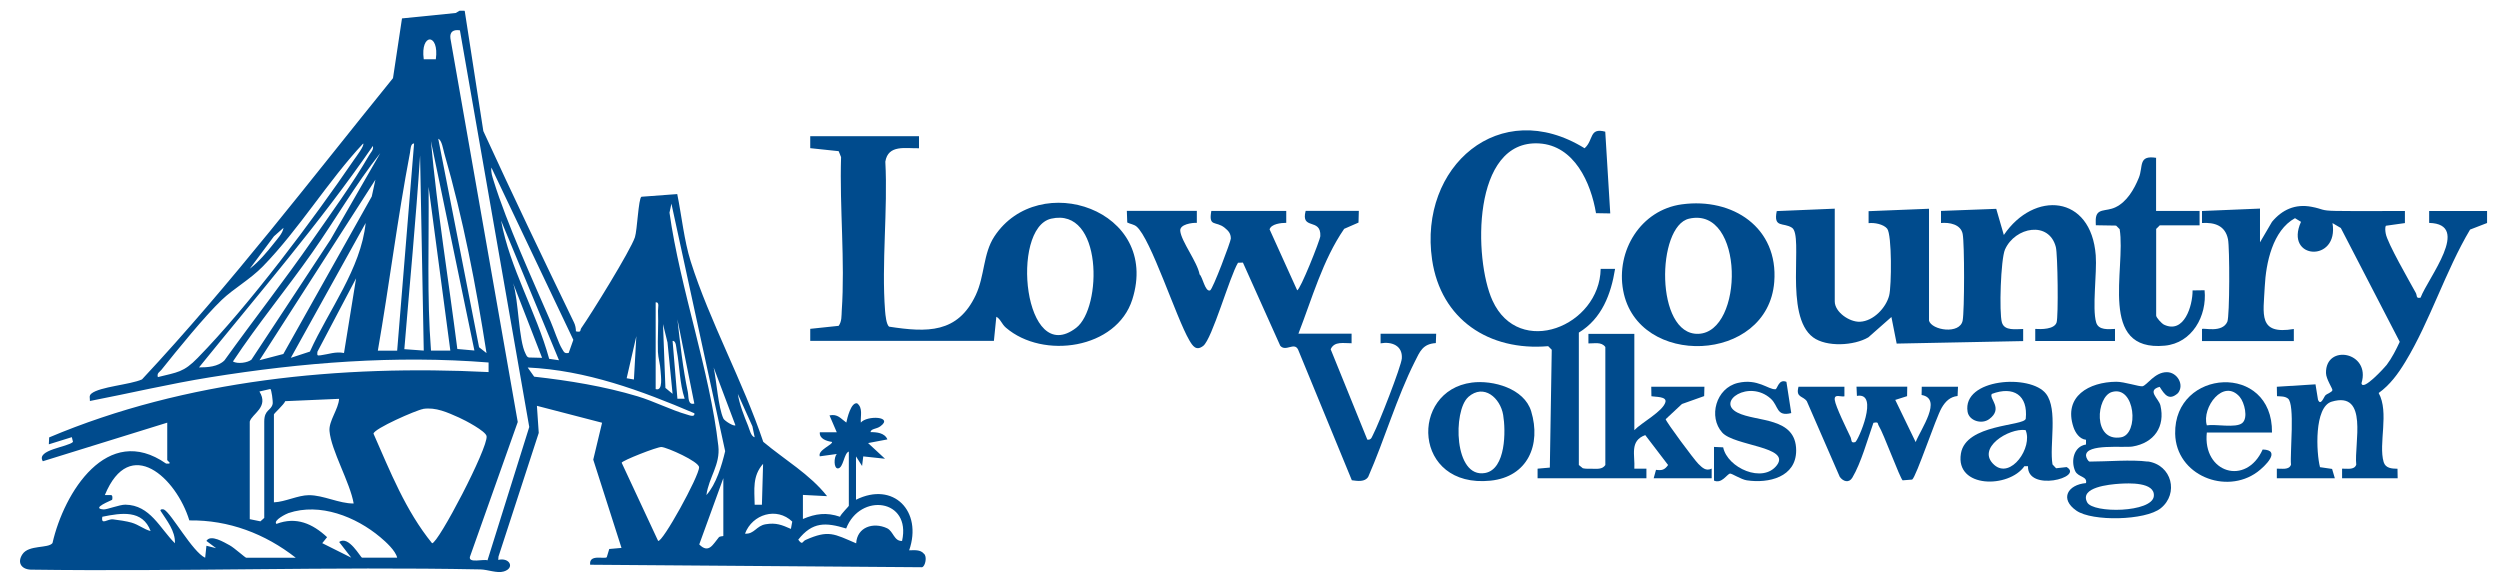
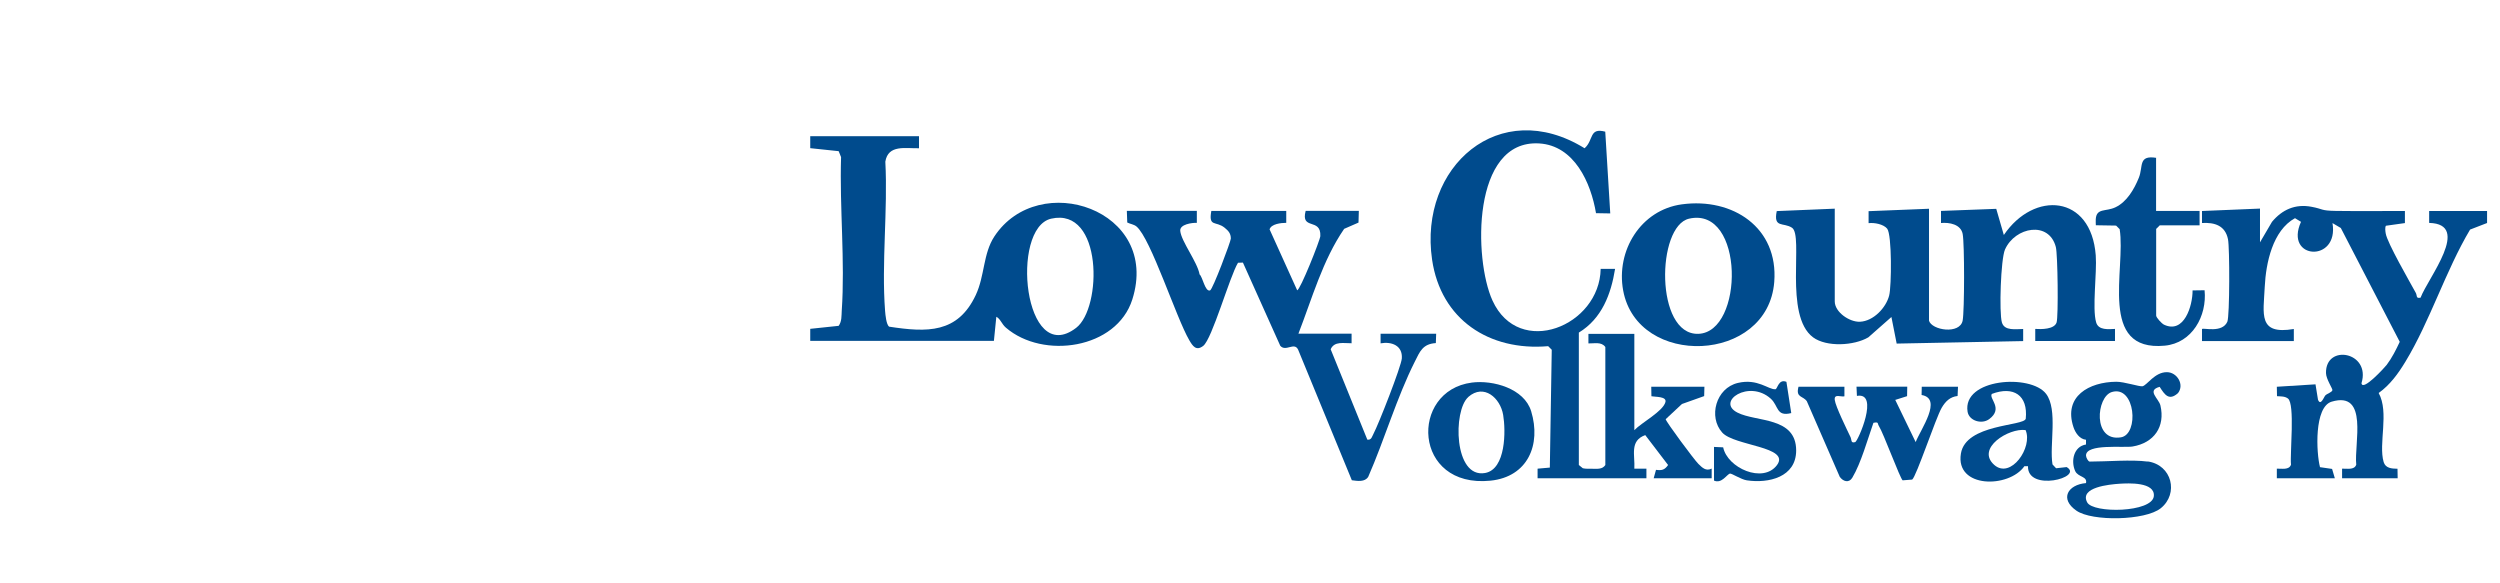
<svg xmlns="http://www.w3.org/2000/svg" id="Layer_2" data-name="Layer 2" viewBox="0 0 300 70">
  <defs>
    <style>
      .cls-1 {
        fill: #fff;
      }

      .cls-2 {
        fill: #004b8d;
      }
    </style>
  </defs>
  <rect class="cls-1" x="-1.55" y="-3.95" width="305" height="78" />
  <g>
-     <path class="cls-2" d="M55.77,1.33l2.23,14.4c3.53,7.7,7.19,15.34,10.88,22.97.16.33.23.7.23,1.06.69.16.47-.13.64-.38,1.19-1.69,5.92-9.33,6.44-10.91.28-.85.42-4.64.78-4.86l4.3-.32c.53,2.61.82,5.55,1.61,8.07,2.25,7.15,6.3,14.47,8.71,21.66,2.56,2.15,5.59,3.89,7.66,6.52l-2.9-.15v2.89c1.53-.65,2.83-.82,4.45-.27.13-.35,1.06-1.24,1.06-1.32v-6.5c-.59.18-.64,1.97-1.3,2.02-.52.04-.51-1.32-.15-1.73l-2.03.28c-.32-.73,1.67-1.45,1.45-1.73-.62-.09-1.54-.37-1.45-1.16h2.03s-.87-2.02-.87-2.02c.99-.21,1.34.38,2.02.86.1-.5.56-2.47,1.3-2.31.72.56.38,1.53.44,2.31.74-.89,3.98-.74,2.34.45-.48.35-1.12.26-1.18.7.74-.01,1.7.08,2.03.87l-2.32.44,2.03,1.88-2.61-.28-.14,1.15-.73-1.15v5.2c4.5-2.24,8.01,1.38,6.38,6.07.62-.01,1.34-.11,1.77.41.41.31.17,1.53-.23,1.62l-39.82-.3c-.17-1.32,1.7-.64,1.99-.9l.3-.99,1.47-.13-3.39-10.59,1.06-4.43-7.82-2.03.22,3.25-4.83,14.84-.03.4c1.38-.33,2.03.98.66,1.39-.81.24-1.9-.23-2.82-.25-17.97-.35-35.98.28-53.96.03-1.14-.06-1.63-.88-.97-1.86.77-1.14,3.09-.66,3.6-1.33,1.37-6.04,6.57-14.47,13.63-9.54.89.08.14-.31.14-.43v-4.48l-14.93,4.63c-.86-1.38,3.03-1.7,3.62-2.32l-.14-.57-2.76.86.04-.83c16.37-6.92,35.05-8.73,52.73-7.84v-1.15c-11.18-.89-22.4,0-33.44,1.78-4.85.78-9.59,1.91-14.4,2.84.02-.34-.15-.62.18-.89,1.01-.83,4.65-1.06,6.07-1.7,10.67-11.42,20.25-23.98,30.12-36.15l1.08-7.17,6.45-.65.46-.27h.58ZM55.19,3.64c-.75-.12-1.25.15-1.14.97l8.08,46.03-5.74,16.18c-.19.8,1.62.24,2.11.42l5.01-16L55.19,3.64ZM52.3,7.11c.44-3.17-1.89-3.16-1.45,0h1.45ZM58.38,42.36c-1.27-8.14-2.79-16.06-5.07-23.98-.13-.46-.29-1.57-.72-1.73l4.9,25.02.89.7ZM56.93,42.07l-5.22-25.14c.76,8.35,2.11,16.63,3.17,24.95l2.04.18ZM18.95,45.25c2.35-.59,3.08-.56,4.78-2.31,6.15-6.29,13.75-16.45,18.76-23.78.22-.32,1.29-1.72,1.09-1.94-4.23,4.52-7.69,10.29-12.03,14.74-1.54,1.58-3.48,2.64-4.94,4.03-2.08,1.99-5.36,6.04-7.24,8.39-.23.29-.56.37-.43.87ZM47.66,42.07l2.03-24.85c-.43-.05-.43.78-.49,1.1-1.5,7.85-2.49,15.89-3.86,23.76h2.32ZM23.88,44.09c1.03,0,2.3-.08,3.06-.85,3.46-4.82,7.13-9.51,10.51-14.37,2.21-3.18,4.93-6.93,6.84-10.23.21-.37.56-.64.46-1.13-6.4,9.29-13.78,17.82-20.87,26.58ZM30.18,43.15l9.48-14.39,5.97-10.38c-2.96,3.74-5.4,8-8.17,11.94-3.09,4.4-6.54,8.57-9.51,13.06.56.32,1.76.16,2.24-.23ZM50.85,42.07l-.44-23.41c-.5,7.74-1.25,15.49-1.89,23.24l2.33.17ZM68.24,42.36l.56-1.58-9.83-20.67c-.08.57.11,1.07.27,1.6,1.59,5.14,4.65,11.82,6.84,16.88.38.88.95,2.61,1.36,3.26.23.36.26.61.8.5ZM31.13,43.23l2.87-.75,10.61-18.9.44-2.02-13.91,21.67ZM54.04,42.07l-2.61-19.65c.07,6.55-.22,13.12.29,19.65h2.32ZM84.77,59.41c1.17-1.3,1.84-3.55,2.25-5.27l-6.45-29.7-.23,1.08c1.27,9.07,4.85,19.03,5.86,27.99.26,2.26-1.15,3.77-1.43,5.9ZM67.08,43.23l-6.95-16.76c1.05,5.72,4.22,10.95,5.77,16.59l1.19.17ZM34.9,42.94l2.29-.75c2.26-5,6.11-9.91,6.69-15.43l-8.98,16.18ZM29.97,32.25c1.06-.8,2.07-2,2.89-3.04.41-.53,1.07-1.21,1.16-1.87l-1.15,1.02-2.9,3.89ZM41.28,42.36l1.45-8.96-4.64,8.81c-.04.47-.04.48.42.42.91-.12,1.77-.47,2.77-.27ZM65.05,42.94l-3.48-8.96c.66,1.97.66,6.89,1.5,8.47.11.2.15.41.42.45l1.56.04ZM78.68,36.29v10.4c.92.3.62-1.61.59-2.18-.04-.82-.29-1.54-.32-2.29-.05-1.64.08-3.29.01-4.93-.01-.36.22-1.07-.29-1.01ZM83.32,48.43l-2.03-10.11c.33,2.89.65,5.88,1.25,8.72.11.53-.03,1.62.77,1.39ZM80.71,47.27l-.61-6.18-.54-2.2.29,7.66.87.72ZM76.07,45.54l.29-5.2-1.16,5.05.87.15ZM82.16,47.85c-.62-1.88-.59-3.91-.96-5.84-.06-.32-.06-1.15-.49-1.1l.58,6.94h.87ZM83.32,49.59c-6.37-2.72-13-5.17-20-5.49l.78,1.1c4.19.47,8.38,1.15,12.42,2.36,1.96.59,3.99,1.64,5.92,2.19.28.08.96.37.89-.16ZM88.25,51.03l-2.61-6.93c.34,1.57.55,4.8,1.17,6.13.13.27,1.26.98,1.44.8ZM29.97,50.6v11.7l1.28.26.46-.41v-11.56c0-1.47.83-1.28,1.01-2.13.05-.25-.14-1.79-.29-1.78l-1.3.3c1.18,1.89-.91,2.67-1.16,3.61ZM90.56,52.47l-.27-1.31-1.75-3.89c.2,1.28.74,2.63,1.23,3.83.16.39.35,1.3.8,1.37ZM32.87,49.73v10.55c1.34-.05,2.9-.86,4.2-.86,1.76,0,3.61,1.01,5.37,1-.42-2.5-2.71-6.38-2.9-8.7-.1-1.21,1.08-2.62,1.15-3.86l-6.46.28c-.17.43-1.32,1.44-1.36,1.59ZM50.77,49.08c-.81.13-5.9,2.36-5.95,2.96,2.01,4.55,3.85,9.24,7.03,13.15.73.03,6.75-11.48,6.54-12.85-.09-.6-2.58-1.91-3.3-2.23-1.38-.61-2.79-1.28-4.33-1.04ZM78.97,64.9c.47.33,4.95-7.79,4.92-8.83-.02-.69-3.82-2.38-4.51-2.43-.51-.03-4.75,1.64-4.78,1.89l4.37,9.37ZM91.43,60.57l.14-4.91c-1.3,1.47-1.04,3.09-1.01,4.91h.87ZM35.48,66.92c-3.67-2.87-8.04-4.54-12.76-4.47-1.55-5.08-7.14-10.33-10.14-3.04h.66c.34-.09.25.53.21.57-.07.07-2.63,1.04-1.02,1.15.39.03,1.93-.58,2.62-.57,2.98.05,4.13,2.84,5.94,4.63.06-1.49-.98-2.72-1.73-3.9-.06-.2.3-.21.43-.14.9.48,3.41,5.08,4.93,5.78l.15-1.44,1.16.29-1.16-.87c.51-.84,2.14.18,2.8.53.55.3,1.86,1.49,1.98,1.49h5.94ZM86.8,64.32v-6.94l-2.89,7.95c1.14,1.16,1.65-.02,2.34-.84.14-.17.53-.13.55-.17ZM108.25,64.9c1.12-5.04-5.04-5.8-6.71-1.48-2.46-.75-4.05-.82-5.75,1.34.54.73.47.21.89.03,2.75-1.22,3.38-.74,6.06.41.11-1.96,2.06-2.58,3.71-1.81.76.36.84,1.59,1.81,1.52ZM47.66,66.92c-.2-.85-1.35-1.89-2.03-2.46-2.92-2.45-7.23-4.17-11.02-2.89-.22.07-1.87.87-1.44,1.3,2.37-.91,4.34-.03,6.08,1.59l-.58.72,3.48,1.74-1.45-1.88c1.14-.85,2.57,1.88,2.75,1.88h4.2ZM18.08,63.74c-.97-2.61-3.53-2.19-5.8-1.73-.19,1.07.64.24,1.27.31s1.66.23,2.22.39c.92.27,1.45.79,2.31,1.02ZM94.91,63.46l.16-.87c-1.85-1.78-4.79-.9-5.67,1.45,1.12.08,1.36-.95,2.48-1.13,1.25-.21,1.94.08,3.03.56Z" />
    <path class="cls-2" d="M298.45,26.76l-2.04.79c-2.95,4.96-4.8,10.98-7.77,15.87-.86,1.42-1.84,2.77-3.2,3.74,1.29,2.33-.05,6.1.6,8.29.23.75.98.79,1.66.8l.02,1.14h-6.67v-1.15c.57-.03,1.47.2,1.7-.48-.27-2.49,1.52-8.89-2.95-7.56-2.12.63-1.85,6.14-1.4,7.86l1.45.21.33,1.12h-6.96v-1.15c.57-.03,1.47.2,1.7-.48-.14-1.36.5-7.29-.37-7.94-.39-.29-.87-.24-1.31-.28l-.02-1.13,4.64-.29.3,1.85c.32.79.7-.32.88-.52.21-.22.78-.36.85-.63.04-.17-.76-1.33-.77-2.05-.07-3.55,5.41-2.55,4.26,1.21.12,1.05,2.81-1.92,3.02-2.19.64-.85,1.12-1.81,1.57-2.77l-7.07-13.66-1-.59c.8,4.79-5.83,4.41-3.78-.15l-.72-.44c-2.69,1.48-3.49,5.39-3.63,8.23-.16,3.31-.83,5.8,3.49,5.07v1.45h-11.02v-1.45c.17-.17,2.42.52,3.04-.87.29-.66.29-8.87.08-9.9-.33-1.63-1.58-2.04-3.12-1.95v-1.44s6.96-.29,6.96-.29v4.05l1.44-2.46c1.22-1.46,2.78-2.17,4.72-1.81,1.5.28,1.06.47,2.95.5,2.76.04,5.52,0,8.28.01v1.45s-2.28.32-2.28.32c-.13.21-.07.67-.02.94.18,1.11,2.88,5.78,3.61,7.12.18.33-.02.7.57.57.88-2.35,6.16-8.84,1.03-8.97v-1.43s6.95,0,6.95,0v1.44Z" />
    <path class="cls-2" d="M184.51,57.39v-1.15s1.47-.13,1.47-.13l.23-14.14-.43-.43c-7.09.61-12.88-3.2-13.93-10.38-1.63-11.17,8.09-19.68,18.3-13.37,1.11-.98.52-2.51,2.48-1.99l.6,9.81-1.71-.03c-.61-3.64-2.59-8.12-6.83-8.37-8.09-.47-7.85,13.92-5.59,18.86,3.18,6.96,12.86,3.08,12.98-3.81h1.73c-.49,3.05-1.59,5.97-4.35,7.65v15.89l.48.39c.37.08.74.06,1.11.06.59,0,1.23.1,1.59-.45v-14.16c-.47-.66-1.33-.41-2.03-.43v-1.15h5.51v11.56c.86-.91,3.43-2.25,3.73-3.37.19-.7-1.24-.61-1.68-.7l-.02-1.14h6.38l-.03,1.12-2.67.95-1.95,1.82c.05.33,3.46,4.92,3.92,5.36.48.47.91.91,1.6.57v1.16s-6.96,0-6.96,0l.28-1.01c.69.09,1.03.02,1.45-.58l-2.74-3.59c-1.91.69-1.21,2.41-1.31,4.03h1.45s0,1.15,0,1.15h-13.05Z" />
    <path class="cls-2" d="M231.47,38.46c.33,1.19,3.73,1.7,4.05,0,.22-1.18.23-9.23,0-10.39s-1.59-1.4-2.6-1.31v-1.45s6.63-.25,6.63-.25l.91,3.14c3.61-5.33,10.48-4.87,11.03,2.45.16,2.09-.45,6.37.05,8.04.28.97,1.49.81,2.26.78v1.45h-9.57v-1.45c.73.05,2.28.06,2.56-.77.23-.69.14-8.2-.09-9.06-.82-3.16-4.88-2.42-6.1.3-.51,1.14-.72,7.59-.37,8.76.31,1.04,1.69.78,2.55.78v1.45s-15.18.3-15.18.3l-.63-3.19-2.77,2.44c-1.71,1.01-5.02,1.19-6.63,0-3.54-2.62-1.1-12.21-2.53-13.15-1.03-.68-2.26.08-1.83-2l6.96-.29v11.13c0,1.28,1.76,2.49,3.02,2.44,1.62-.07,3.13-1.67,3.51-3.15.29-1.12.34-7.3-.24-8.02-.44-.54-1.55-.75-2.23-.66v-1.44s7.25-.29,7.25-.29v13.44Z" />
    <path class="cls-2" d="M110.28,16.35v1.44c-1.61.04-3.71-.47-4.04,1.61.31,5.82-.47,12.15-.03,17.91.04.46.14,1.65.49,1.89,4.56.7,8.22.82,10.39-3.79,1.09-2.32.87-4.95,2.23-7.03,5.34-8.12,19.97-3.22,16.56,7.55-1.88,5.95-10.7,7.23-15.17,3.39-.52-.45-.65-1.05-1.15-1.31l-.29,2.89h-22.04v-1.44s3.41-.36,3.41-.36c.39-.54.33-1.18.37-1.8.41-5.96-.27-12.44-.08-18.45l-.29-.71-3.41-.36v-1.44s13.05,0,13.05,0ZM126.14,26.24c-4.94,1.13-3.28,17.93,3,13.1,3.13-2.4,3.2-14.51-3-13.1Z" />
    <path class="cls-2" d="M143.62,25.31v1.43c-.57-.02-2.07.17-1.99.97.12,1.26,2.07,3.75,2.32,5.22.38.31.65,2.12,1.26,1.92.32-.11,2.49-5.89,2.49-6.22,0-.62-.29-.93-.74-1.3-1.06-.86-1.96-.03-1.6-2.02h8.99v1.43c-.63,0-1.8.13-2,.78l3.31,7.31c.36,0,2.75-6.01,2.78-6.5.1-2.24-2.39-.65-1.76-3.03h6.38l-.04,1.41-1.72.75c-2.58,3.75-3.85,8.36-5.49,12.58h6.38v1.15c-.91.02-2.06-.29-2.51.72l4.4,10.85c.51.07.56-.39.74-.71.59-1.09,3.34-8.11,3.4-9.05.1-1.52-1.2-2.04-2.55-1.8v-1.15h6.67l-.04,1.12c-1.59.1-1.92,1.03-2.53,2.24-2.16,4.29-3.64,9.38-5.58,13.8-.4.66-1.3.51-1.97.42l-6.45-15.68c-.46-.95-1.48.31-2.14-.46l-4.48-9.98-.59.02c-1,1.64-3.11,9.17-4.18,9.98-.84.64-1.25.03-1.67-.69-1.56-2.66-4.62-12.22-6.33-13.64-.31-.26-.76-.3-1.11-.48l-.05-1.4h8.41Z" />
    <path class="cls-2" d="M201.83,24.52c6.12-.83,11.59,2.81,11.08,9.31-.76,9.8-16.41,10.37-18.13,1.03-.88-4.76,2.1-9.67,7.05-10.34ZM202.69,26.24c-3.92.89-4.09,13.96,1.09,13.82,5.53-.15,5.58-15.34-1.09-13.82Z" />
    <path class="cls-2" d="M258.73,18.95v6.36h5.22v1.73h-4.78l-.43.43v10.4c0,.23.65.95.94,1.09,2.4,1.14,3.44-2.24,3.43-4.11l1.44-.02c.31,3.08-1.49,6.34-4.78,6.65-8.04.76-4.64-9.16-5.41-13.98l-.43-.43-2.43-.04c0-.24-.03-.49-.01-.73.09-1.36,1.19-.88,2.35-1.42,1.39-.65,2.27-2.19,2.82-3.55s-.11-2.74,2.09-2.39Z" />
    <path class="cls-2" d="M257.71,55.37c2.94.41,3.76,3.87,1.58,5.62-1.84,1.48-8.23,1.61-10.12.29-2.05-1.42-1.03-3.12,1.15-3.31.19-.84-.95-.68-1.3-1.45-.54-1.19-.18-2.95,1.3-3.18v-.57c-.77-.07-1.29-.85-1.51-1.53-1.22-3.7,1.9-5.4,5.13-5.43.96-.01,2.8.61,3.16.54.54-.11,1.47-1.71,2.94-1.69,1.21.01,2.12,1.5,1.32,2.51-1.08.97-1.6.2-2.2-.75-1.6.43-.1,1.41.09,2.23.6,2.56-.77,4.5-3.34,4.93-1.09.18-5.59-.37-5.59,1.08,0,.24.26.73.44.73,2.05,0,5.06-.26,6.96,0ZM253.43,47.04c-1.89.56-2.34,6,1.08,5.44,2.21-.36,1.73-6.27-1.08-5.44ZM254.32,58.05c-1.16.08-4.81.41-3.86,2.23.7,1.35,7.8,1.24,8-.74.17-1.72-3.05-1.56-4.13-1.49Z" />
    <path class="cls-2" d="M221.33,46.41v1.15c-.42.1-1.25-.35-1.16.43s1.47,3.57,1.9,4.48c.14.3,0,.76.56.58.32-.1,2.94-6.04.2-5.54l-.05-1.11h6.09l-.02,1.14-1.42.45,2.45,5.06c.6-1.54,3.27-5.21.71-5.65l.02-.99h4.35l-.05,1.11c-.91.1-1.46.65-1.91,1.42-.71,1.22-3.05,8.28-3.54,8.61l-1.14.09c-.3-.19-2.29-5.63-2.86-6.53-.19-.3.02-.51-.65-.37-.69,1.96-1.49,4.84-2.53,6.58-.4.67-1.09.48-1.51-.1l-3.95-9.07c-.47-.68-1.36-.4-1-1.74h5.51Z" />
    <path class="cls-2" d="M243.36,55.94h-.43c-1.86,2.67-8.32,2.68-7.62-1.52.59-3.57,7.55-3.26,7.78-4.17.29-2.83-1.47-3.96-4.07-2.98-.39.56,1.42,1.73-.31,3.02-.9.67-2.42.21-2.6-.88-.65-4,7.58-4.57,9.42-2.15,1.44,1.9.38,6.16.77,8.47l.43.46,1.27-.14c2.12,1.24-4.78,3.04-4.64-.14ZM243.07,51.61c-2.01-.28-6,2.19-3.76,4.18,1.98,1.75,4.66-2.11,3.76-4.18Z" />
    <path class="cls-2" d="M176.61,45.91c2.56-.33,6.3.71,7.13,3.44,1.22,4.02-.41,7.87-4.88,8.33-9.33.95-9.74-10.8-2.24-11.77ZM176.19,47.65c-1.84,1.62-1.74,9.78,2.02,9.11,2.51-.45,2.49-5.09,2.17-6.97-.34-2.03-2.32-3.8-4.19-2.15Z" />
-     <path class="cls-2" d="M272.65,51.9h-7.83c-.53,4.85,4.72,6.46,6.7,2.04,2.3.06.28,2.02-.64,2.7-3.76,2.77-9.76.41-9.86-4.6-.15-7.82,11.72-8.58,11.62-.14ZM268.79,47.65c-1.97-2.32-4.62,1.27-3.97,3.39,1.06-.17,3.45.35,4.23-.26s.26-2.51-.26-3.12Z" />
    <path class="cls-2" d="M205.67,53.63l1.11.05c.51,2.48,4.77,4.37,6.45,2.14s-5.11-2.3-6.56-3.91c-1.69-1.87-.77-5.34,1.88-5.96,2.38-.56,3.66.82,4.5.76.25-.02.37-1.28,1.32-.89l.58,3.75c-1.82.46-1.5-.86-2.46-1.73-2.59-2.34-6.61.34-4,1.67,2.26,1.16,7.04.47,7.05,4.54,0,3.22-3.31,3.98-5.92,3.59-.69-.1-1.82-.85-2.02-.81-.37.07-.99,1.26-1.92.84v-4.05Z" />
  </g>
</svg>